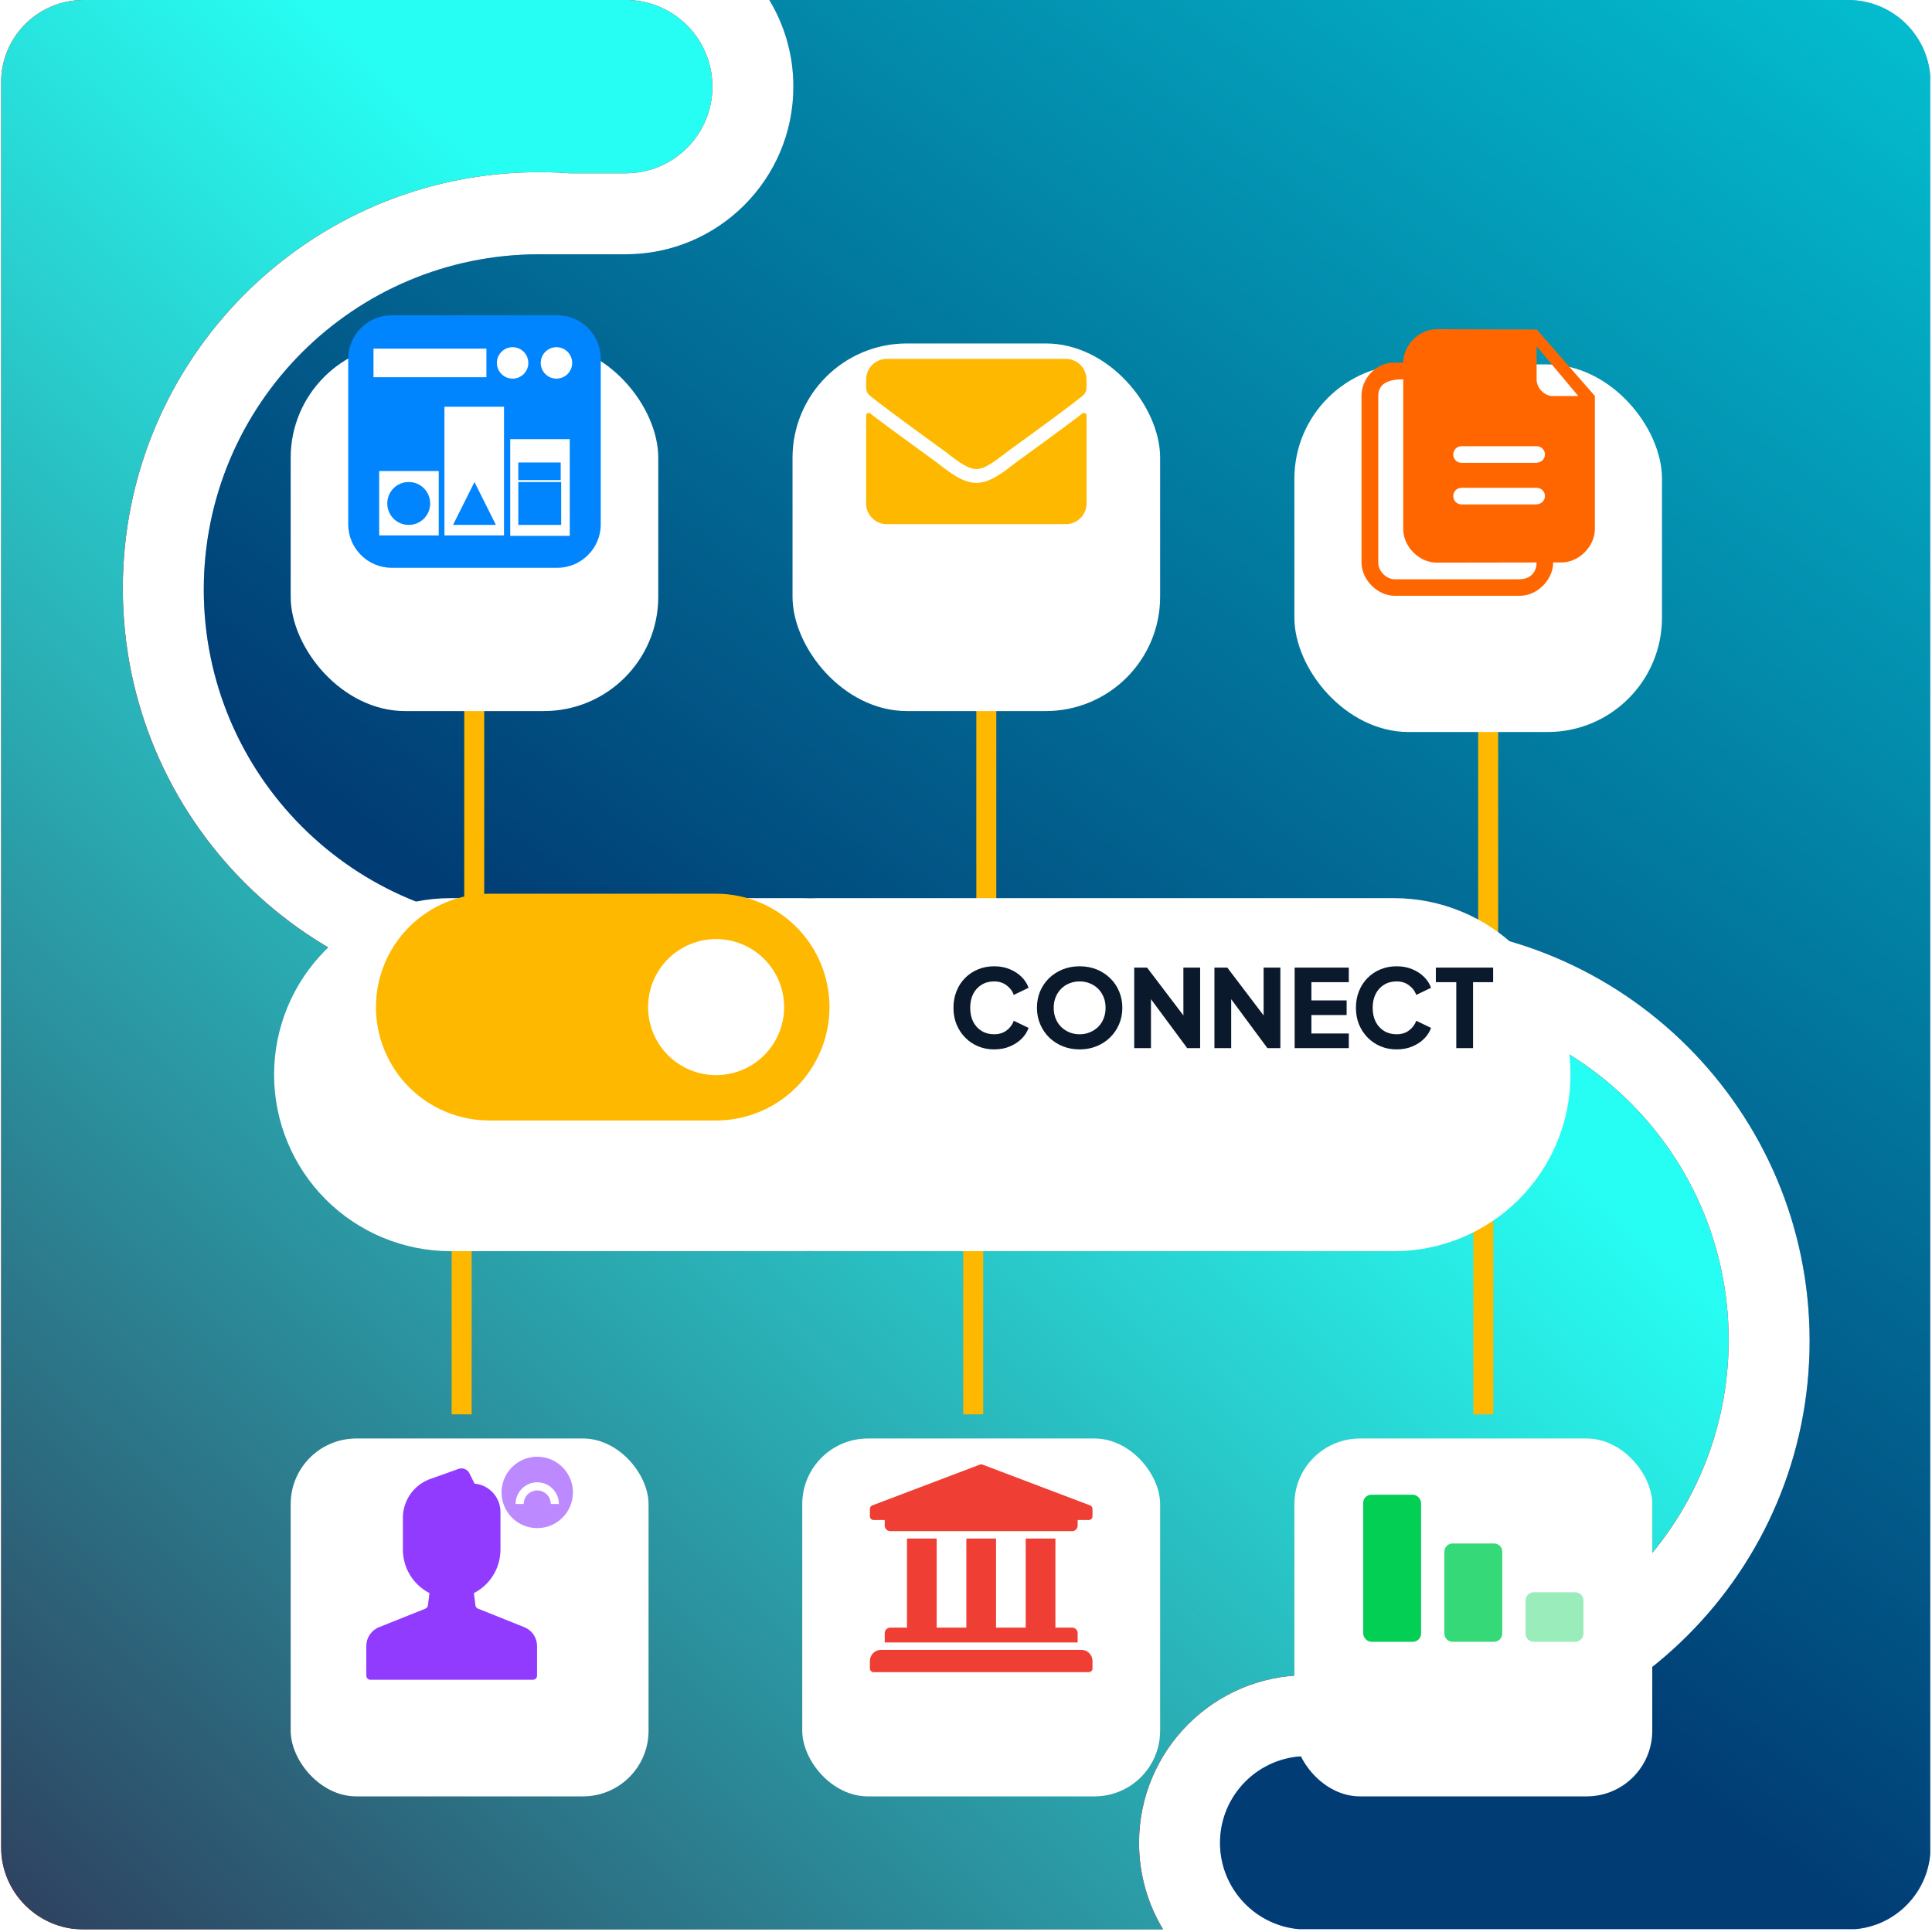
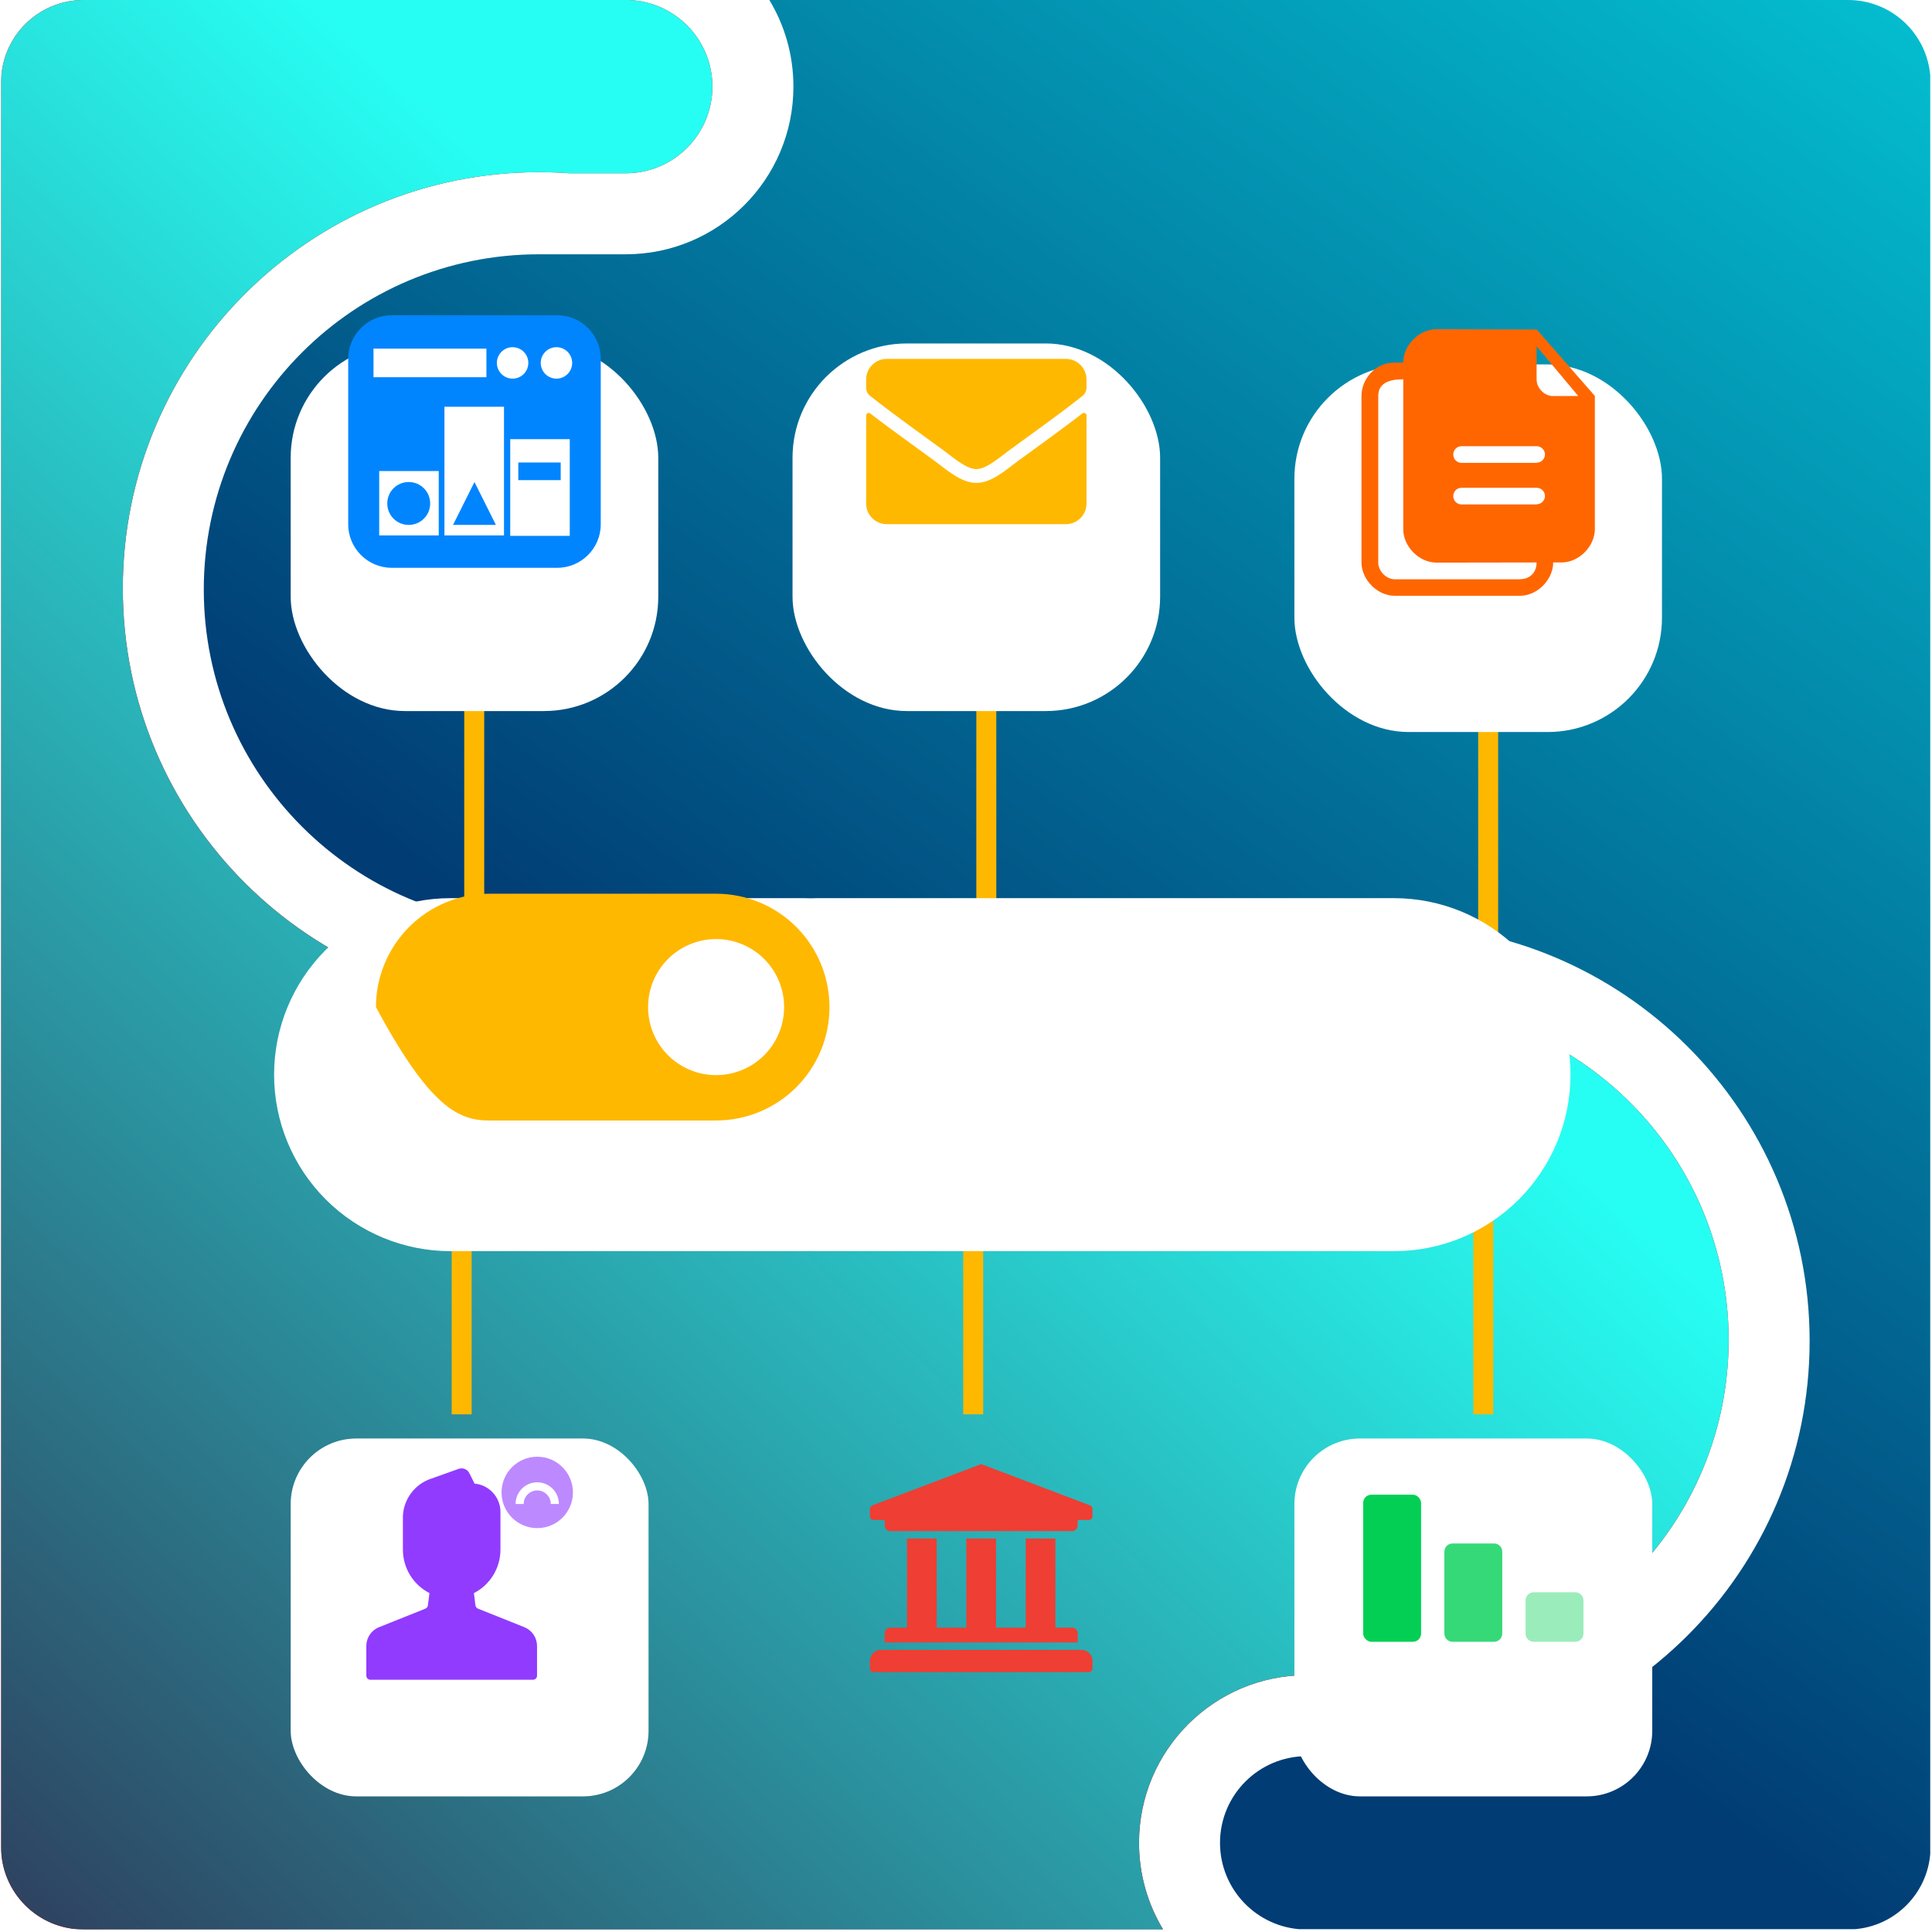
<svg xmlns="http://www.w3.org/2000/svg" width="286" height="286" viewBox="0 0 286 286" fill="none">
  <g clip-path="url(#clip0_27_752)">
    <g filter="url(#filter0_n_27_752)">
      <path d="M93.088 -0C99.963 0.24 105.463 5.889 105.463 12.823C105.462 19.909 99.718 25.654 92.631 25.654H84.305C82.817 25.547 81.314 25.491 79.799 25.491C45.768 25.491 18.181 53.078 18.181 87.109C18.181 121.14 45.768 148.728 79.799 148.728L79.8 148.728V148.732L206.266 148.732V148.717L206.267 148.716C233.678 148.717 255.899 170.938 255.899 198.349C255.899 225.76 233.678 247.981 206.267 247.981H193.435C179.727 247.981 168.614 259.093 168.614 272.801C168.614 277.493 169.916 281.881 172.179 285.623H12.364C5.624 285.623 0.16 280.158 0.16 273.418L0.16 12.204C0.16 5.464 5.624 -0 12.364 -0L93.088 -0Z" fill="#FF0004" />
    </g>
    <g filter="url(#filter1_n_27_752)">
-       <path d="M273.578 -0C280.319 -0 285.783 5.464 285.783 12.204V273.418C285.783 280.158 280.319 285.623 273.578 285.623L192.954 285.623C186.09 285.37 180.603 279.727 180.603 272.801C180.603 265.715 186.348 259.97 193.435 259.97H201.761C203.249 260.078 204.751 260.133 206.267 260.133C240.297 260.133 267.885 232.546 267.885 198.515C267.885 164.484 240.297 136.896 206.267 136.896C205.88 136.896 205.493 136.901 205.108 136.908L79.8 136.908C52.389 136.908 30.167 114.686 30.167 87.275C30.167 59.864 52.388 37.644 79.799 37.643H92.631C106.339 37.643 117.452 26.531 117.452 12.823C117.452 8.131 116.149 3.742 113.887 -0L273.578 -0Z" fill="#98A9FF" />
-     </g>
+       </g>
    <g style="mix-blend-mode:hard-light">
      <path d="M273.578 -0C280.319 -0 285.783 5.464 285.783 12.204V273.418C285.783 280.158 280.319 285.623 273.578 285.623L192.954 285.623C186.09 285.37 180.603 279.727 180.603 272.801C180.603 265.715 186.348 259.97 193.435 259.97H201.761C203.249 260.078 204.751 260.133 206.267 260.133C240.297 260.133 267.885 232.546 267.885 198.515C267.885 164.484 240.297 136.896 206.267 136.896C205.88 136.896 205.493 136.901 205.108 136.908L79.8 136.908C52.389 136.908 30.167 114.686 30.167 87.275C30.167 59.864 52.388 37.644 79.799 37.643H92.631C106.339 37.643 117.452 26.531 117.452 12.823C117.452 8.131 116.149 3.742 113.887 -0L273.578 -0Z" fill="url(#paint0_linear_27_752)" />
    </g>
    <g style="mix-blend-mode:hard-light">
      <path d="M93.088 -0C99.963 0.24 105.463 5.889 105.463 12.823C105.462 19.909 99.718 25.654 92.631 25.654H84.305C82.817 25.547 81.314 25.491 79.799 25.491C45.768 25.491 18.181 53.078 18.181 87.109C18.181 121.14 45.768 148.728 79.799 148.728L79.8 148.728V148.732L206.266 148.732V148.717L206.267 148.716C233.678 148.717 255.899 170.938 255.899 198.349C255.899 225.76 233.678 247.981 206.267 247.981H193.435C179.727 247.981 168.614 259.093 168.614 272.801C168.614 277.493 169.916 281.881 172.179 285.623H12.364C5.624 285.623 0.16 280.158 0.16 273.418L0.16 12.204C0.16 5.464 5.624 -0 12.364 -0L93.088 -0Z" fill="url(#paint1_linear_27_752)" />
    </g>
    <line x1="220.298" y1="87.75" x2="220.298" y2="148.035" stroke="#FFB800" stroke-width="2.956" />
    <line x1="146.007" y1="87.75" x2="146.007" y2="148.035" stroke="#FFB800" stroke-width="2.956" />
    <line x1="219.579" y1="149.085" x2="219.579" y2="209.37" stroke="#FFB800" stroke-width="2.956" />
    <line x1="68.341" y1="149.085" x2="68.341" y2="209.37" stroke="#FFB800" stroke-width="2.956" />
    <line x1="144.07" y1="149.085" x2="144.07" y2="209.37" stroke="#FFB800" stroke-width="2.956" />
    <line x1="70.202" y1="87.75" x2="70.202" y2="148.035" stroke="#FFB800" stroke-width="2.956" />
    <g filter="url(#filter2_d_27_752)">
      <rect x="191.612" y="205.662" width="52.978" height="52.978" rx="9.713" fill="white" />
    </g>
    <rect x="201.797" y="221.265" width="8.57" height="21.774" rx="1.214" fill="#04CF55" />
    <path d="M213.815 229.7C213.815 229.029 214.358 228.486 215.029 228.486H221.17C221.841 228.486 222.384 229.029 222.384 229.7V241.824C222.384 242.495 221.841 243.038 221.17 243.038H215.029C214.358 243.038 213.815 242.495 213.815 241.824V229.7Z" fill="#36D977" />
    <path d="M225.835 236.921C225.835 236.251 226.378 235.707 227.049 235.707H233.19C233.861 235.707 234.404 236.251 234.404 236.921V241.825C234.404 242.495 233.861 243.039 233.19 243.039H227.049C226.378 243.039 225.835 242.495 225.835 241.825V236.921Z" fill="#9BECBB" />
    <g filter="url(#filter3_d_27_752)">
      <rect x="43.03" y="205.662" width="52.978" height="52.978" rx="9.713" fill="white" />
    </g>
    <path d="M77.608 240.874L70.755 238.133C70.655 238.093 70.568 238.028 70.502 237.943C70.436 237.858 70.394 237.758 70.381 237.651L70.153 235.831C71.337 235.225 72.33 234.304 73.024 233.17C73.717 232.035 74.084 230.731 74.084 229.401V223.82C74.083 222.769 73.689 221.756 72.98 220.98C72.272 220.204 71.298 219.72 70.252 219.624L69.475 218.071C69.332 217.794 69.095 217.578 68.805 217.461C68.516 217.345 68.195 217.336 67.9 217.438L63.442 219.029C62.361 219.474 61.429 220.217 60.756 221.173C60.083 222.129 59.696 223.256 59.642 224.424V229.401C59.642 230.73 60.009 232.034 60.702 233.168C61.396 234.302 62.389 235.222 63.572 235.828L63.345 237.645C63.332 237.752 63.29 237.854 63.224 237.939C63.158 238.024 63.071 238.09 62.971 238.13L56.118 240.874C55.558 241.095 55.078 241.48 54.74 241.979C54.403 242.477 54.224 243.066 54.226 243.668V248.056C54.226 248.215 54.289 248.368 54.402 248.481C54.515 248.594 54.668 248.658 54.827 248.658H78.898C79.058 248.658 79.211 248.594 79.323 248.481C79.436 248.368 79.5 248.215 79.5 248.056V243.668C79.502 243.066 79.322 242.477 78.985 241.979C78.647 241.48 78.167 241.095 77.608 240.874Z" fill="#913BFF" />
    <path fill-rule="evenodd" clip-rule="evenodd" d="M79.529 226.212C82.447 226.212 84.813 223.847 84.813 220.928C84.813 218.01 82.447 215.644 79.529 215.644C76.61 215.644 74.245 218.01 74.245 220.928C74.245 223.847 76.61 226.212 79.529 226.212ZM77.526 222.638C77.526 221.531 78.423 220.635 79.529 220.635C80.635 220.635 81.532 221.531 81.532 222.638H82.736C82.736 220.867 81.3 219.431 79.529 219.431C77.758 219.431 76.323 220.867 76.323 222.638H77.526Z" fill="#BD89FF" />
    <g filter="url(#filter4_d_27_752)">
      <path d="M126.964 122.956C127.303 122.956 127.642 122.963 127.98 122.976C128.314 122.963 128.649 122.956 128.984 122.956H214.355C221.285 122.956 227.932 125.709 232.832 130.609C237.732 135.509 240.485 142.155 240.485 149.085C240.485 156.015 237.732 162.662 232.832 167.562C227.932 172.462 221.285 175.215 214.355 175.215H128.984C128.647 175.215 128.309 175.206 127.973 175.193C127.638 175.206 127.301 175.215 126.964 175.215H74.704C67.774 175.215 61.127 172.462 56.227 167.562C51.327 162.662 48.574 156.015 48.574 149.085C48.574 142.155 51.327 135.509 56.227 130.609C61.128 125.709 67.774 122.956 74.704 122.956H126.964Z" fill="white" />
    </g>
    <circle cx="105.66" cy="149.085" r="13.553" transform="rotate(-180 105.66 149.085)" fill="white" />
-     <path d="M72.438 165.869L106.006 165.869C110.457 165.869 114.727 164.101 117.874 160.953C121.022 157.806 122.79 153.536 122.79 149.085C122.79 144.634 121.022 140.364 117.874 137.217C114.727 134.069 110.457 132.301 106.006 132.301L72.438 132.301C67.986 132.301 63.717 134.069 60.569 137.217C57.422 140.364 55.654 144.634 55.654 149.085C55.654 153.536 57.422 157.806 60.569 160.953C63.717 164.101 67.986 165.869 72.438 165.869ZM106.006 139.014C108.677 139.014 111.238 140.075 113.127 141.964C115.015 143.853 116.076 146.414 116.076 149.085C116.076 151.756 115.015 154.317 113.127 156.206C111.238 158.094 108.677 159.155 106.006 159.155C103.335 159.155 100.774 158.094 98.885 156.206C96.996 154.317 95.936 151.756 95.936 149.085C95.936 146.414 96.996 143.853 98.885 141.964C100.774 140.075 103.335 139.014 106.006 139.014Z" fill="#FFB800" />
+     <path d="M72.438 165.869L106.006 165.869C110.457 165.869 114.727 164.101 117.874 160.953C121.022 157.806 122.79 153.536 122.79 149.085C122.79 144.634 121.022 140.364 117.874 137.217C114.727 134.069 110.457 132.301 106.006 132.301L72.438 132.301C67.986 132.301 63.717 134.069 60.569 137.217C57.422 140.364 55.654 144.634 55.654 149.085C63.717 164.101 67.986 165.869 72.438 165.869ZM106.006 139.014C108.677 139.014 111.238 140.075 113.127 141.964C115.015 143.853 116.076 146.414 116.076 149.085C116.076 151.756 115.015 154.317 113.127 156.206C111.238 158.094 108.677 159.155 106.006 159.155C103.335 159.155 100.774 158.094 98.885 156.206C96.996 154.317 95.936 151.756 95.936 149.085C95.936 146.414 96.996 143.853 98.885 141.964C100.774 140.075 103.335 139.014 106.006 139.014Z" fill="#FFB800" />
    <g filter="url(#filter5_d_27_752)">
      <rect x="43.03" y="38.153" width="54.416" height="54.416" rx="16.922" fill="white" />
    </g>
    <path d="M76.725 68.465H83.003V71.074H76.725V68.465Z" fill="#0085FF" />
    <path d="M82.512 46.67C86.039 46.671 88.93 49.562 88.93 53.088V77.634C88.93 81.16 86.039 84.052 82.512 84.052H57.967C54.44 84.052 51.549 81.16 51.548 77.634V53.088C51.549 49.562 54.44 46.671 57.967 46.67H82.512ZM75.529 65.008V79.326H84.345V65.008H75.529ZM56.133 79.255H64.949V69.734H56.133V79.255ZM65.793 79.255H74.609V60.212H65.793V79.255ZM75.882 51.396C74.597 51.396 73.555 52.438 73.554 53.723C73.554 55.009 74.597 56.051 75.882 56.051C77.168 56.051 78.21 55.008 78.21 53.723C78.21 52.438 77.168 51.396 75.882 51.396ZM82.373 51.396C81.088 51.396 80.046 52.438 80.046 53.723C80.046 55.008 81.088 56.051 82.373 56.051C83.658 56.051 84.701 55.009 84.701 53.723C84.701 52.438 83.658 51.396 82.373 51.396ZM55.289 55.839H72.005V51.608H55.289V55.839Z" fill="#0085FF" />
    <path d="M60.504 77.704C58.74 77.704 57.33 76.293 57.33 74.53C57.33 72.767 58.74 71.356 60.504 71.356C62.267 71.356 63.678 72.767 63.678 74.53C63.678 76.293 62.267 77.704 60.504 77.704Z" fill="#0085FF" />
-     <path d="M76.726 71.356H83.073V77.704H76.726V71.356Z" fill="#0085FF" />
    <path d="M73.411 77.704H67.064L70.237 71.356L73.411 77.704Z" fill="#0085FF" />
    <g filter="url(#filter6_d_27_752)">
      <rect x="117.321" y="38.153" width="54.416" height="54.416" rx="16.922" fill="white" />
    </g>
    <path d="M160.223 61.207C160.471 61.009 160.841 61.194 160.841 61.506V74.537C160.841 76.225 159.471 77.595 157.783 77.595H131.276C129.587 77.595 128.217 76.225 128.217 74.537V61.513C128.217 61.194 128.581 61.016 128.835 61.213C130.263 62.322 132.155 63.73 138.654 68.451C139.999 69.433 142.267 71.497 144.529 71.484C146.804 71.504 149.117 69.394 150.41 68.451C156.91 63.73 158.796 62.315 160.223 61.207ZM144.529 69.439C146.007 69.465 148.136 67.579 149.206 66.801C157.662 60.665 158.305 60.13 160.255 58.601C160.624 58.314 160.841 57.868 160.841 57.396V56.186C160.841 54.497 159.471 53.127 157.783 53.127H131.276C129.587 53.127 128.217 54.497 128.217 56.186V57.396C128.217 57.868 128.434 58.307 128.804 58.601C130.753 60.123 131.397 60.665 139.852 66.801C140.923 67.579 143.051 69.465 144.529 69.439Z" fill="#FFB800" />
    <g filter="url(#filter7_d_27_752)">
      <rect x="191.612" y="41.256" width="54.416" height="54.416" rx="16.922" fill="white" />
    </g>
    <path fill-rule="evenodd" clip-rule="evenodd" d="M229.935 58.638C228.615 58.638 227.468 57.441 227.468 56.17V51.272V51.26L233.637 58.625H229.935V58.638ZM227.468 68.52H216.365C215.674 68.52 215.131 67.965 215.131 67.286C215.131 66.595 215.674 66.052 216.365 66.052H227.468C228.147 66.052 228.702 66.595 228.702 67.274C228.702 67.952 228.147 68.495 227.468 68.495V68.52ZM227.468 74.676H216.365C215.674 74.676 215.131 74.121 215.131 73.442C215.131 72.751 215.674 72.209 216.365 72.209H227.468C228.147 72.209 228.702 72.751 228.702 73.43C228.702 74.108 228.147 74.651 227.468 74.651V74.676ZM225.001 85.755H206.495C205.199 85.755 204.027 84.533 204.027 83.287V58.613C204.027 56.775 205.532 56.145 207.728 56.145V78.352C207.728 80.882 210.048 83.287 212.663 83.287C212.663 83.287 226.037 83.263 227.468 83.263C227.468 84.755 226.481 85.742 224.988 85.742L225.001 85.755ZM227.468 48.78C227.308 48.78 212.663 48.731 212.663 48.731C210.048 48.731 207.728 51.124 207.728 53.666L206.297 53.69C203.682 53.69 201.547 56.047 201.547 58.588V83.263C201.547 85.792 203.867 88.198 206.482 88.198H224.988C227.591 88.198 229.923 85.792 229.923 83.263H231.157C233.76 83.263 236.092 80.857 236.092 78.328V58.613L227.456 48.743L227.468 48.78Z" fill="#FF6600" />
-     <path d="M147.159 155.346C146.306 155.346 145.511 155.192 144.775 154.882C144.05 154.573 143.415 154.141 142.871 153.586C142.327 153.032 141.901 152.381 141.591 151.634C141.293 150.888 141.143 150.072 141.143 149.186C141.143 148.301 141.293 147.485 141.591 146.738C141.89 145.981 142.311 145.33 142.855 144.786C143.399 144.232 144.034 143.805 144.759 143.506C145.495 143.197 146.295 143.042 147.159 143.042C148.023 143.042 148.797 143.186 149.479 143.474C150.173 143.762 150.759 144.146 151.239 144.626C151.719 145.106 152.061 145.64 152.263 146.226L150.071 147.282C149.869 146.706 149.511 146.232 148.999 145.858C148.498 145.474 147.885 145.282 147.159 145.282C146.455 145.282 145.837 145.448 145.303 145.778C144.77 146.109 144.354 146.568 144.055 147.154C143.767 147.73 143.623 148.408 143.623 149.186C143.623 149.965 143.767 150.648 144.055 151.234C144.354 151.821 144.77 152.28 145.303 152.61C145.837 152.941 146.455 153.106 147.159 153.106C147.885 153.106 148.498 152.92 148.999 152.546C149.511 152.162 149.869 151.682 150.071 151.106L152.263 152.162C152.061 152.749 151.719 153.282 151.239 153.762C150.759 154.242 150.173 154.626 149.479 154.914C148.797 155.202 148.023 155.346 147.159 155.346ZM159.823 155.346C158.927 155.346 158.095 155.192 157.327 154.882C156.559 154.573 155.887 154.141 155.311 153.586C154.745 153.021 154.303 152.365 153.983 151.618C153.663 150.872 153.503 150.061 153.503 149.186C153.503 148.312 153.657 147.501 153.967 146.754C154.287 146.008 154.729 145.357 155.295 144.802C155.871 144.248 156.543 143.816 157.311 143.506C158.079 143.197 158.916 143.042 159.823 143.042C160.729 143.042 161.567 143.197 162.335 143.506C163.103 143.816 163.769 144.248 164.335 144.802C164.911 145.357 165.353 146.008 165.663 146.754C165.983 147.501 166.143 148.312 166.143 149.186C166.143 150.061 165.983 150.872 165.663 151.618C165.343 152.365 164.895 153.021 164.319 153.586C163.753 154.141 163.087 154.573 162.319 154.882C161.551 155.192 160.719 155.346 159.823 155.346ZM159.823 153.106C160.367 153.106 160.868 153.01 161.327 152.818C161.796 152.626 162.207 152.36 162.559 152.018C162.911 151.666 163.183 151.25 163.375 150.77C163.567 150.29 163.663 149.762 163.663 149.186C163.663 148.61 163.567 148.088 163.375 147.618C163.183 147.138 162.911 146.722 162.559 146.37C162.207 146.018 161.796 145.752 161.327 145.57C160.868 145.378 160.367 145.282 159.823 145.282C159.279 145.282 158.772 145.378 158.303 145.57C157.844 145.752 157.439 146.018 157.087 146.37C156.735 146.722 156.463 147.138 156.271 147.618C156.079 148.088 155.983 148.61 155.983 149.186C155.983 149.762 156.079 150.29 156.271 150.77C156.463 151.25 156.735 151.666 157.087 152.018C157.439 152.36 157.844 152.626 158.303 152.818C158.772 153.01 159.279 153.106 159.823 153.106ZM167.901 155.154V143.234H169.805L176.205 151.666L175.181 151.906V143.234H177.661V155.154H175.741L169.453 146.658L170.381 146.418V155.154H167.901ZM179.776 155.154V143.234H181.68L188.08 151.666L187.056 151.906V143.234H189.536V155.154H187.616L181.328 146.658L182.256 146.418V155.154H179.776ZM191.651 155.154V143.234H199.667V145.394H194.131V148.098H199.347V150.258H194.131V152.994H199.667V155.154H191.651ZM206.737 155.346C205.884 155.346 205.089 155.192 204.353 154.882C203.628 154.573 202.993 154.141 202.449 153.586C201.905 153.032 201.479 152.381 201.169 151.634C200.871 150.888 200.721 150.072 200.721 149.186C200.721 148.301 200.871 147.485 201.169 146.738C201.468 145.981 201.889 145.33 202.433 144.786C202.977 144.232 203.612 143.805 204.337 143.506C205.073 143.197 205.873 143.042 206.737 143.042C207.601 143.042 208.375 143.186 209.057 143.474C209.751 143.762 210.337 144.146 210.817 144.626C211.297 145.106 211.639 145.64 211.841 146.226L209.649 147.282C209.447 146.706 209.089 146.232 208.577 145.858C208.076 145.474 207.463 145.282 206.737 145.282C206.033 145.282 205.415 145.448 204.881 145.778C204.348 146.109 203.932 146.568 203.633 147.154C203.345 147.73 203.201 148.408 203.201 149.186C203.201 149.965 203.345 150.648 203.633 151.234C203.932 151.821 204.348 152.28 204.881 152.61C205.415 152.941 206.033 153.106 206.737 153.106C207.463 153.106 208.076 152.92 208.577 152.546C209.089 152.162 209.447 151.682 209.649 151.106L211.841 152.162C211.639 152.749 211.297 153.282 210.817 153.762C210.337 154.242 209.751 154.626 209.057 154.914C208.375 155.202 207.601 155.346 206.737 155.346ZM215.577 155.154V145.394H212.553V143.234H221.033V145.394H218.057V155.154H215.577Z" fill="#0A1A2C" />
    <g filter="url(#filter8_d_27_752)">
-       <rect x="118.76" y="205.662" width="52.978" height="52.978" rx="9.713" fill="white" />
-     </g>
+       </g>
    <path d="M161.726 223.364V224.462C161.726 224.608 161.668 224.748 161.565 224.851C161.462 224.954 161.322 225.012 161.177 225.012H159.529V225.835C159.529 226.29 159.16 226.659 158.705 226.659H131.792C131.337 226.659 130.969 226.29 130.969 225.835V225.012H129.321C129.175 225.012 129.035 224.954 128.932 224.851C128.829 224.748 128.772 224.608 128.772 224.462V223.364C128.772 223.255 128.804 223.149 128.864 223.059C128.925 222.968 129.01 222.898 129.111 222.856L145.039 216.815C145.173 216.759 145.324 216.759 145.459 216.815L161.387 222.856C161.487 222.898 161.573 222.968 161.633 223.059C161.694 223.149 161.726 223.255 161.726 223.364ZM160.078 244.235H130.419C129.509 244.235 128.772 244.973 128.772 245.883V246.981C128.772 247.127 128.829 247.267 128.932 247.37C129.035 247.473 129.175 247.531 129.321 247.531H161.177C161.322 247.531 161.462 247.473 161.565 247.37C161.668 247.267 161.726 247.127 161.726 246.981V245.883C161.726 244.973 160.988 244.235 160.078 244.235ZM134.264 227.758V240.94H131.792C131.337 240.94 130.969 241.308 130.969 241.763V243.137H159.529V241.763C159.529 241.308 159.16 240.94 158.705 240.94H156.234V227.758H151.84V240.94H147.446V227.758H143.052V240.94H138.658V227.758H134.264Z" fill="#EF3E33" />
  </g>
  <defs>
    <filter id="filter0_n_27_752" x="0.16" y="-0" width="255.739" height="285.623" filterUnits="userSpaceOnUse" color-interpolation-filters="sRGB">
      <feFlood flood-opacity="0" result="BackgroundImageFix" />
      <feBlend mode="normal" in="SourceGraphic" in2="BackgroundImageFix" result="shape" />
      <feTurbulence type="fractalNoise" baseFrequency="5.463 5.463" stitchTiles="stitch" numOctaves="3" result="noise" seed="5931" />
      <feColorMatrix in="noise" type="luminanceToAlpha" result="alphaNoise" />
      <feComponentTransfer in="alphaNoise" result="coloredNoise1">
        <feFuncA type="discrete" tableValues="1 1 1 1 1 1 1 1 1 1 1 1 1 1 1 1 1 1 1 1 1 1 1 1 1 1 1 1 1 1 1 1 1 1 1 1 1 1 1 1 1 1 1 1 1 1 1 1 1 1 1 0 0 0 0 0 0 0 0 0 0 0 0 0 0 0 0 0 0 0 0 0 0 0 0 0 0 0 0 0 0 0 0 0 0 0 0 0 0 0 0 0 0 0 0 0 0 0 0 0 " />
      </feComponentTransfer>
      <feComposite operator="in" in2="shape" in="coloredNoise1" result="noise1Clipped" />
      <feComponentTransfer in="alphaNoise" result="coloredNoise2">
        <feFuncA type="discrete" tableValues="0 0 0 0 0 0 0 0 0 0 0 0 0 0 0 0 0 0 0 0 0 0 0 0 0 0 0 0 0 0 0 0 0 0 0 0 0 0 0 0 0 0 0 0 0 0 0 0 0 1 1 1 1 1 1 1 1 1 1 1 1 1 1 1 1 1 1 1 1 1 1 1 1 1 1 1 1 1 1 1 1 1 1 1 1 1 1 1 1 1 1 1 1 1 1 1 1 1 1 1 " />
      </feComponentTransfer>
      <feComposite operator="in" in2="shape" in="coloredNoise2" result="noise2Clipped" />
      <feFlood flood-color="#130059" result="color1Flood" />
      <feComposite operator="in" in2="noise1Clipped" in="color1Flood" result="color1" />
      <feFlood flood-color="#0D7EE8" result="color2Flood" />
      <feComposite operator="in" in2="noise2Clipped" in="color2Flood" result="color2" />
      <feMerge result="effect1_noise_27_752">
        <feMergeNode in="shape" />
        <feMergeNode in="color1" />
        <feMergeNode in="color2" />
      </feMerge>
    </filter>
    <filter id="filter1_n_27_752" x="30.167" y="-0" width="255.616" height="285.623" filterUnits="userSpaceOnUse" color-interpolation-filters="sRGB">
      <feFlood flood-opacity="0" result="BackgroundImageFix" />
      <feBlend mode="normal" in="SourceGraphic" in2="BackgroundImageFix" result="shape" />
      <feTurbulence type="fractalNoise" baseFrequency="5.463 5.463" stitchTiles="stitch" numOctaves="3" result="noise" seed="7635" />
      <feColorMatrix in="noise" type="luminanceToAlpha" result="alphaNoise" />
      <feComponentTransfer in="alphaNoise" result="coloredNoise1">
        <feFuncA type="discrete" tableValues="1 1 1 1 1 1 1 1 1 1 1 1 1 1 1 1 1 1 1 1 1 1 1 1 1 1 1 1 1 1 1 1 1 1 1 1 1 1 1 1 1 1 1 1 1 1 1 1 1 1 1 0 0 0 0 0 0 0 0 0 0 0 0 0 0 0 0 0 0 0 0 0 0 0 0 0 0 0 0 0 0 0 0 0 0 0 0 0 0 0 0 0 0 0 0 0 0 0 0 0 " />
      </feComponentTransfer>
      <feComposite operator="in" in2="shape" in="coloredNoise1" result="noise1Clipped" />
      <feComponentTransfer in="alphaNoise" result="coloredNoise2">
        <feFuncA type="discrete" tableValues="0 0 0 0 0 0 0 0 0 0 0 0 0 0 0 0 0 0 0 0 0 0 0 0 0 0 0 0 0 0 0 0 0 0 0 0 0 0 0 0 0 0 0 0 0 0 0 0 0 1 1 1 1 1 1 1 1 1 1 1 1 1 1 1 1 1 1 1 1 1 1 1 1 1 1 1 1 1 1 1 1 1 1 1 1 1 1 1 1 1 1 1 1 1 1 1 1 1 1 1 " />
      </feComponentTransfer>
      <feComposite operator="in" in2="shape" in="coloredNoise2" result="noise2Clipped" />
      <feFlood flood-color="#66E8FF" result="color1Flood" />
      <feComposite operator="in" in2="noise1Clipped" in="color1Flood" result="color1" />
      <feFlood flood-color="#150061" result="color2Flood" />
      <feComposite operator="in" in2="noise2Clipped" in="color2Flood" result="color2" />
      <feMerge result="effect1_noise_27_752">
        <feMergeNode in="shape" />
        <feMergeNode in="color1" />
        <feMergeNode in="color2" />
      </feMerge>
    </filter>
    <filter id="filter2_d_27_752" x="180.685" y="202.02" width="74.831" height="74.831" filterUnits="userSpaceOnUse" color-interpolation-filters="sRGB">
      <feFlood flood-opacity="0" result="BackgroundImageFix" />
      <feColorMatrix in="SourceAlpha" type="matrix" values="0 0 0 0 0 0 0 0 0 0 0 0 0 0 0 0 0 0 127 0" result="hardAlpha" />
      <feOffset dy="7.284" />
      <feGaussianBlur stdDeviation="5.463" />
      <feComposite in2="hardAlpha" operator="out" />
      <feColorMatrix type="matrix" values="0 0 0 0 0.114 0 0 0 0 0.296 0 0 0 0 0.463 0 0 0 0.2 0" />
      <feBlend mode="normal" in2="BackgroundImageFix" result="effect1_dropShadow_27_752" />
      <feBlend mode="normal" in="SourceGraphic" in2="effect1_dropShadow_27_752" result="shape" />
    </filter>
    <filter id="filter3_d_27_752" x="32.104" y="202.02" width="74.831" height="74.831" filterUnits="userSpaceOnUse" color-interpolation-filters="sRGB">
      <feFlood flood-opacity="0" result="BackgroundImageFix" />
      <feColorMatrix in="SourceAlpha" type="matrix" values="0 0 0 0 0 0 0 0 0 0 0 0 0 0 0 0 0 0 127 0" result="hardAlpha" />
      <feOffset dy="7.284" />
      <feGaussianBlur stdDeviation="5.463" />
      <feComposite in2="hardAlpha" operator="out" />
      <feColorMatrix type="matrix" values="0 0 0 0 0.114 0 0 0 0 0.296 0 0 0 0 0.463 0 0 0 0.2 0" />
      <feBlend mode="normal" in2="BackgroundImageFix" result="effect1_dropShadow_27_752" />
      <feBlend mode="normal" in="SourceGraphic" in2="effect1_dropShadow_27_752" result="shape" />
    </filter>
    <filter id="filter4_d_27_752" x="32.574" y="122.956" width="207.911" height="70.26" filterUnits="userSpaceOnUse" color-interpolation-filters="sRGB">
      <feFlood flood-opacity="0" result="BackgroundImageFix" />
      <feColorMatrix in="SourceAlpha" type="matrix" values="0 0 0 0 0 0 0 0 0 0 0 0 0 0 0 0 0 0 127 0" result="hardAlpha" />
      <feOffset dx="-8" dy="10" />
      <feGaussianBlur stdDeviation="4" />
      <feComposite in2="hardAlpha" operator="out" />
      <feColorMatrix type="matrix" values="0 0 0 0 0 0 0 0 0 0 0 0 0 0 0 0 0 0 0.15 0" />
      <feBlend mode="normal" in2="BackgroundImageFix" result="effect1_dropShadow_27_752" />
      <feBlend mode="normal" in="SourceGraphic" in2="effect1_dropShadow_27_752" result="shape" />
    </filter>
    <filter id="filter5_d_27_752" x="23.994" y="31.808" width="92.49" height="92.49" filterUnits="userSpaceOnUse" color-interpolation-filters="sRGB">
      <feFlood flood-opacity="0" result="BackgroundImageFix" />
      <feColorMatrix in="SourceAlpha" type="matrix" values="0 0 0 0 0 0 0 0 0 0 0 0 0 0 0 0 0 0 127 0" result="hardAlpha" />
      <feOffset dy="12.691" />
      <feGaussianBlur stdDeviation="9.518" />
      <feComposite in2="hardAlpha" operator="out" />
      <feColorMatrix type="matrix" values="0 0 0 0 0.114 0 0 0 0 0.296 0 0 0 0 0.463 0 0 0 0.2 0" />
      <feBlend mode="normal" in2="BackgroundImageFix" result="effect1_dropShadow_27_752" />
      <feBlend mode="normal" in="SourceGraphic" in2="effect1_dropShadow_27_752" result="shape" />
    </filter>
    <filter id="filter6_d_27_752" x="98.284" y="31.808" width="92.49" height="92.49" filterUnits="userSpaceOnUse" color-interpolation-filters="sRGB">
      <feFlood flood-opacity="0" result="BackgroundImageFix" />
      <feColorMatrix in="SourceAlpha" type="matrix" values="0 0 0 0 0 0 0 0 0 0 0 0 0 0 0 0 0 0 127 0" result="hardAlpha" />
      <feOffset dy="12.691" />
      <feGaussianBlur stdDeviation="9.518" />
      <feComposite in2="hardAlpha" operator="out" />
      <feColorMatrix type="matrix" values="0 0 0 0 0.114 0 0 0 0 0.296 0 0 0 0 0.463 0 0 0 0.2 0" />
      <feBlend mode="normal" in2="BackgroundImageFix" result="effect1_dropShadow_27_752" />
      <feBlend mode="normal" in="SourceGraphic" in2="effect1_dropShadow_27_752" result="shape" />
    </filter>
    <filter id="filter7_d_27_752" x="172.575" y="34.911" width="92.49" height="92.49" filterUnits="userSpaceOnUse" color-interpolation-filters="sRGB">
      <feFlood flood-opacity="0" result="BackgroundImageFix" />
      <feColorMatrix in="SourceAlpha" type="matrix" values="0 0 0 0 0 0 0 0 0 0 0 0 0 0 0 0 0 0 127 0" result="hardAlpha" />
      <feOffset dy="12.691" />
      <feGaussianBlur stdDeviation="9.518" />
      <feComposite in2="hardAlpha" operator="out" />
      <feColorMatrix type="matrix" values="0 0 0 0 0.114 0 0 0 0 0.296 0 0 0 0 0.463 0 0 0 0.2 0" />
      <feBlend mode="normal" in2="BackgroundImageFix" result="effect1_dropShadow_27_752" />
      <feBlend mode="normal" in="SourceGraphic" in2="effect1_dropShadow_27_752" result="shape" />
    </filter>
    <filter id="filter8_d_27_752" x="107.833" y="202.02" width="74.831" height="74.831" filterUnits="userSpaceOnUse" color-interpolation-filters="sRGB">
      <feFlood flood-opacity="0" result="BackgroundImageFix" />
      <feColorMatrix in="SourceAlpha" type="matrix" values="0 0 0 0 0 0 0 0 0 0 0 0 0 0 0 0 0 0 127 0" result="hardAlpha" />
      <feOffset dy="7.284" />
      <feGaussianBlur stdDeviation="5.463" />
      <feComposite in2="hardAlpha" operator="out" />
      <feColorMatrix type="matrix" values="0 0 0 0 0.114 0 0 0 0 0.296 0 0 0 0 0.463 0 0 0 0.2 0" />
      <feBlend mode="normal" in2="BackgroundImageFix" result="effect1_dropShadow_27_752" />
      <feBlend mode="normal" in="SourceGraphic" in2="effect1_dropShadow_27_752" result="shape" />
    </filter>
    <linearGradient id="paint0_linear_27_752" x1="298.305" y1="-17.884" x2="145.951" y2="191.083" gradientUnits="userSpaceOnUse">
      <stop stop-color="#04CBD9" />
      <stop offset="1" stop-color="#013C74" />
    </linearGradient>
    <linearGradient id="paint1_linear_27_752" x1="11.531" y1="300.643" x2="195.271" y2="101.407" gradientUnits="userSpaceOnUse">
      <stop stop-color="#2E3D5C" />
      <stop offset="0.904" stop-color="#27FEF3" />
    </linearGradient>
    <clipPath id="clip0_27_752">
      <rect width="285.58" height="285.58" fill="white" transform="translate(0.16 -0)" />
    </clipPath>
  </defs>
</svg>